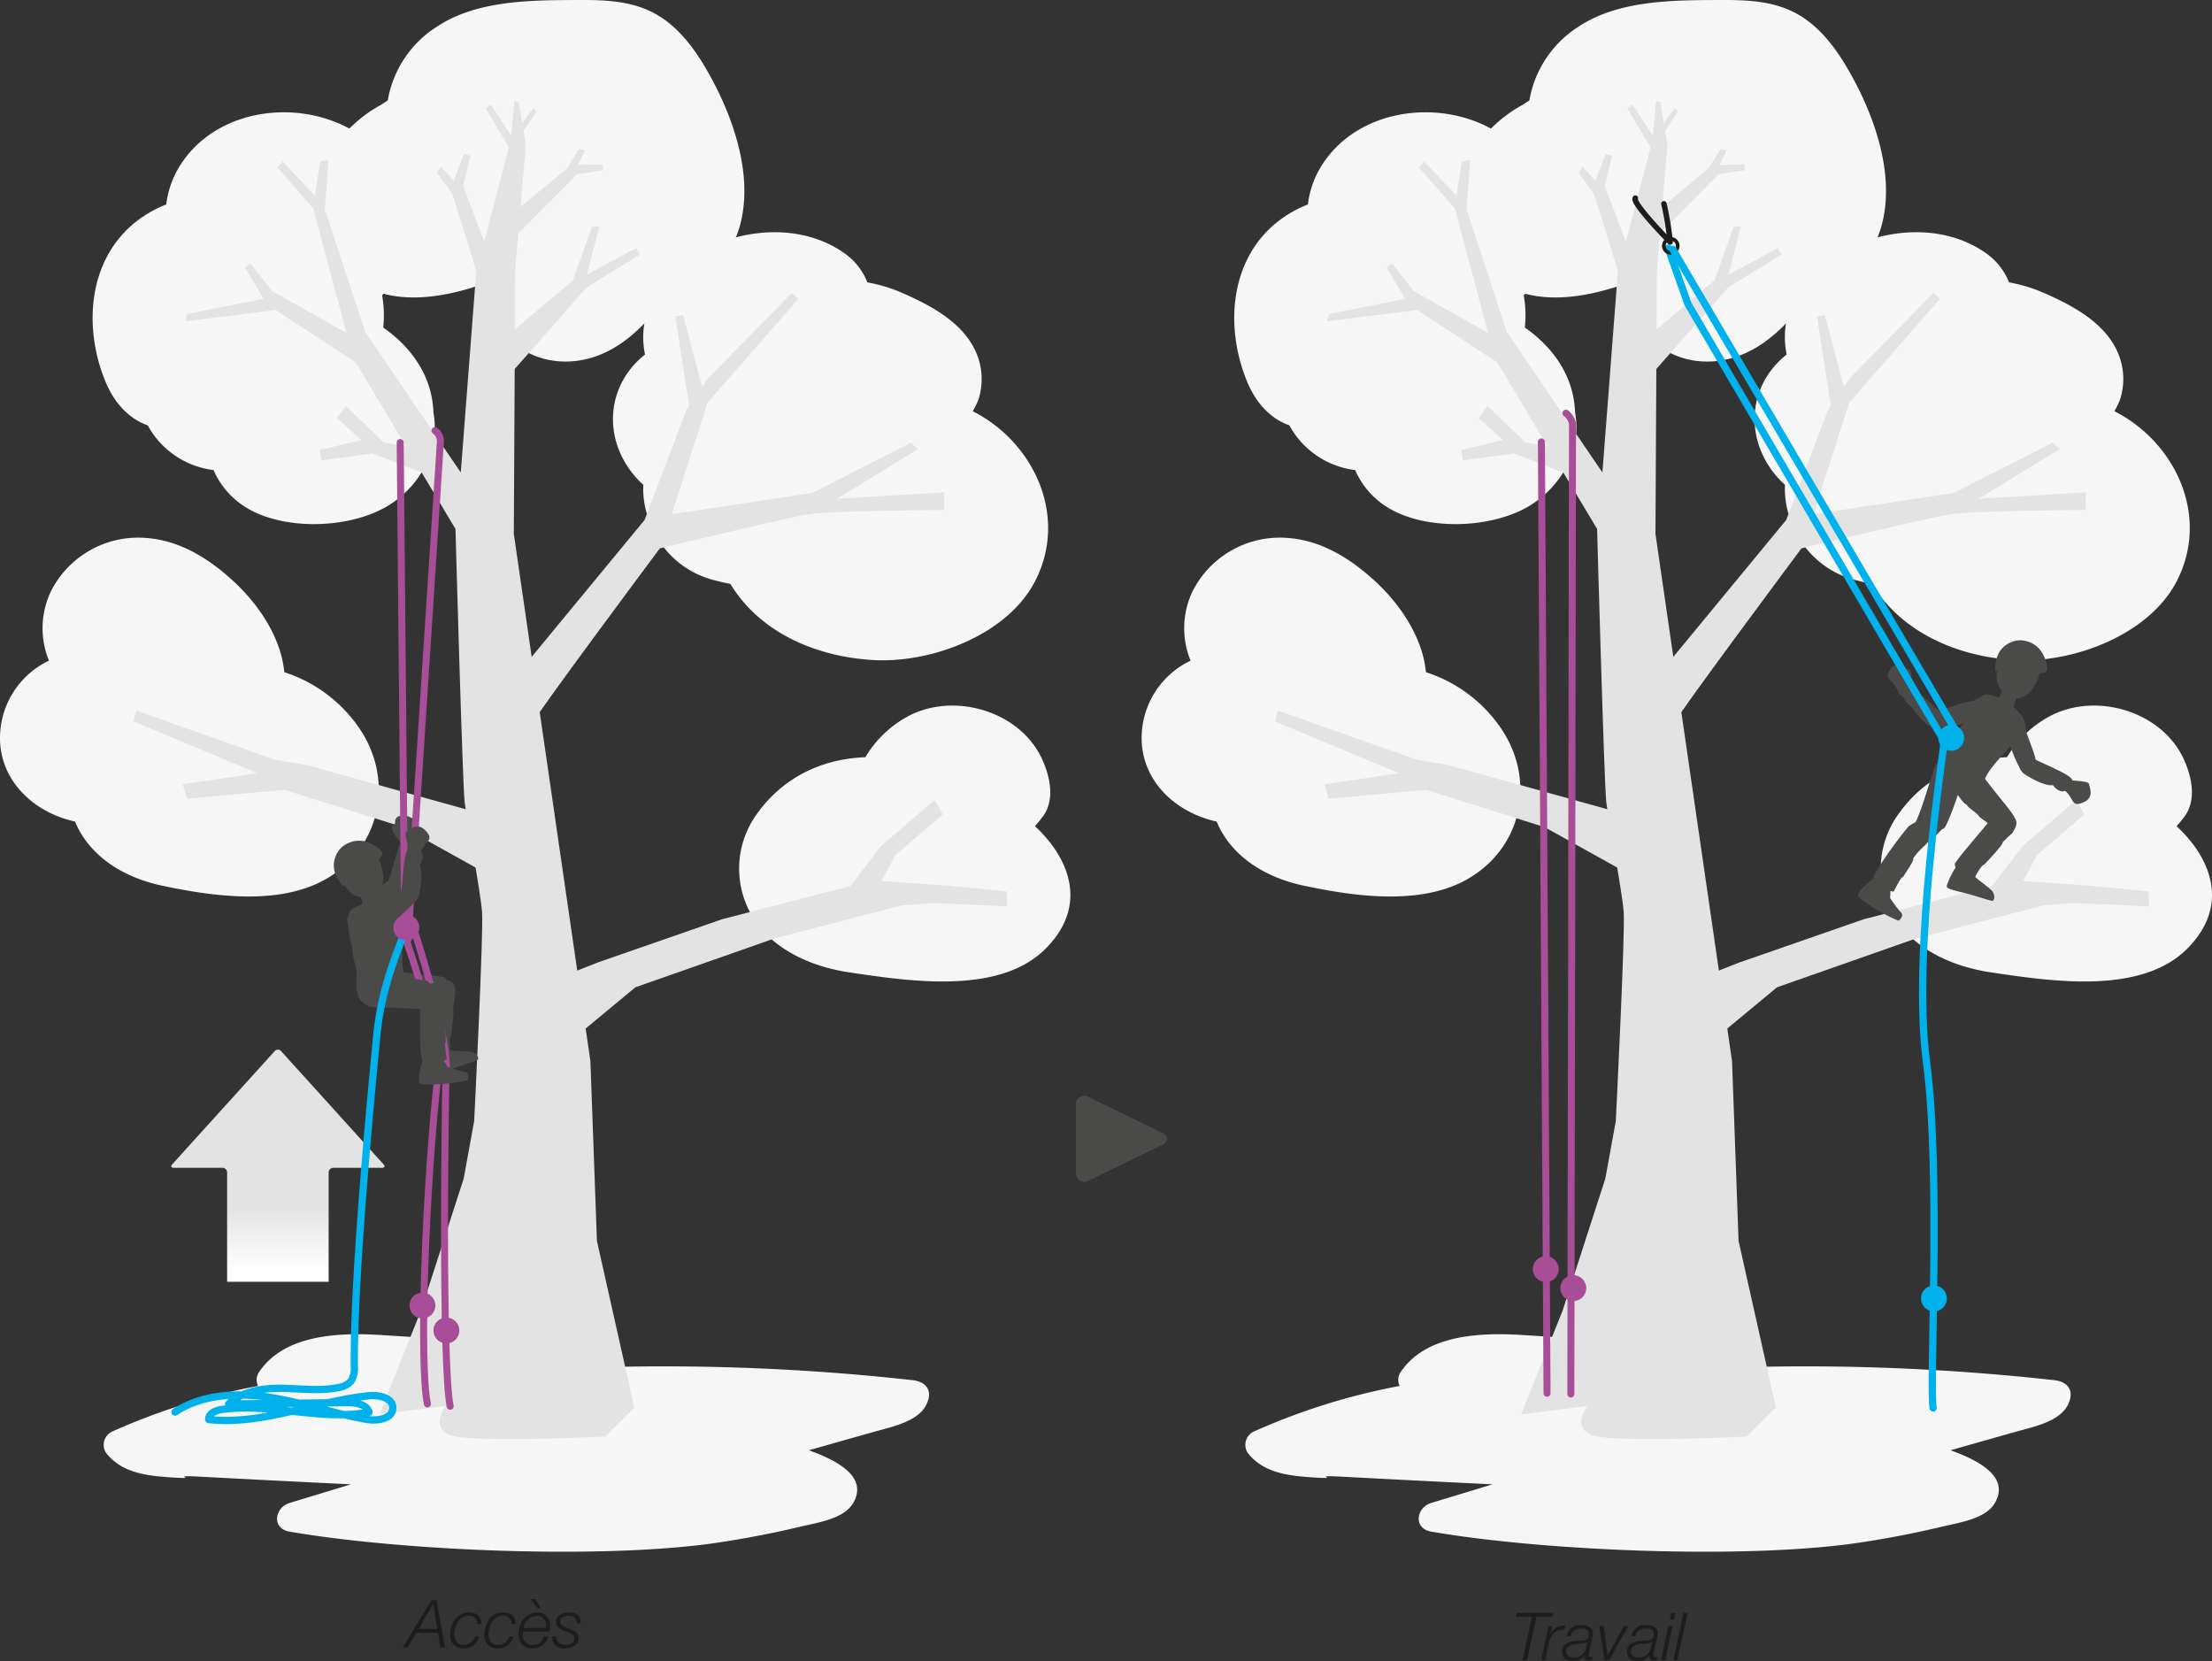
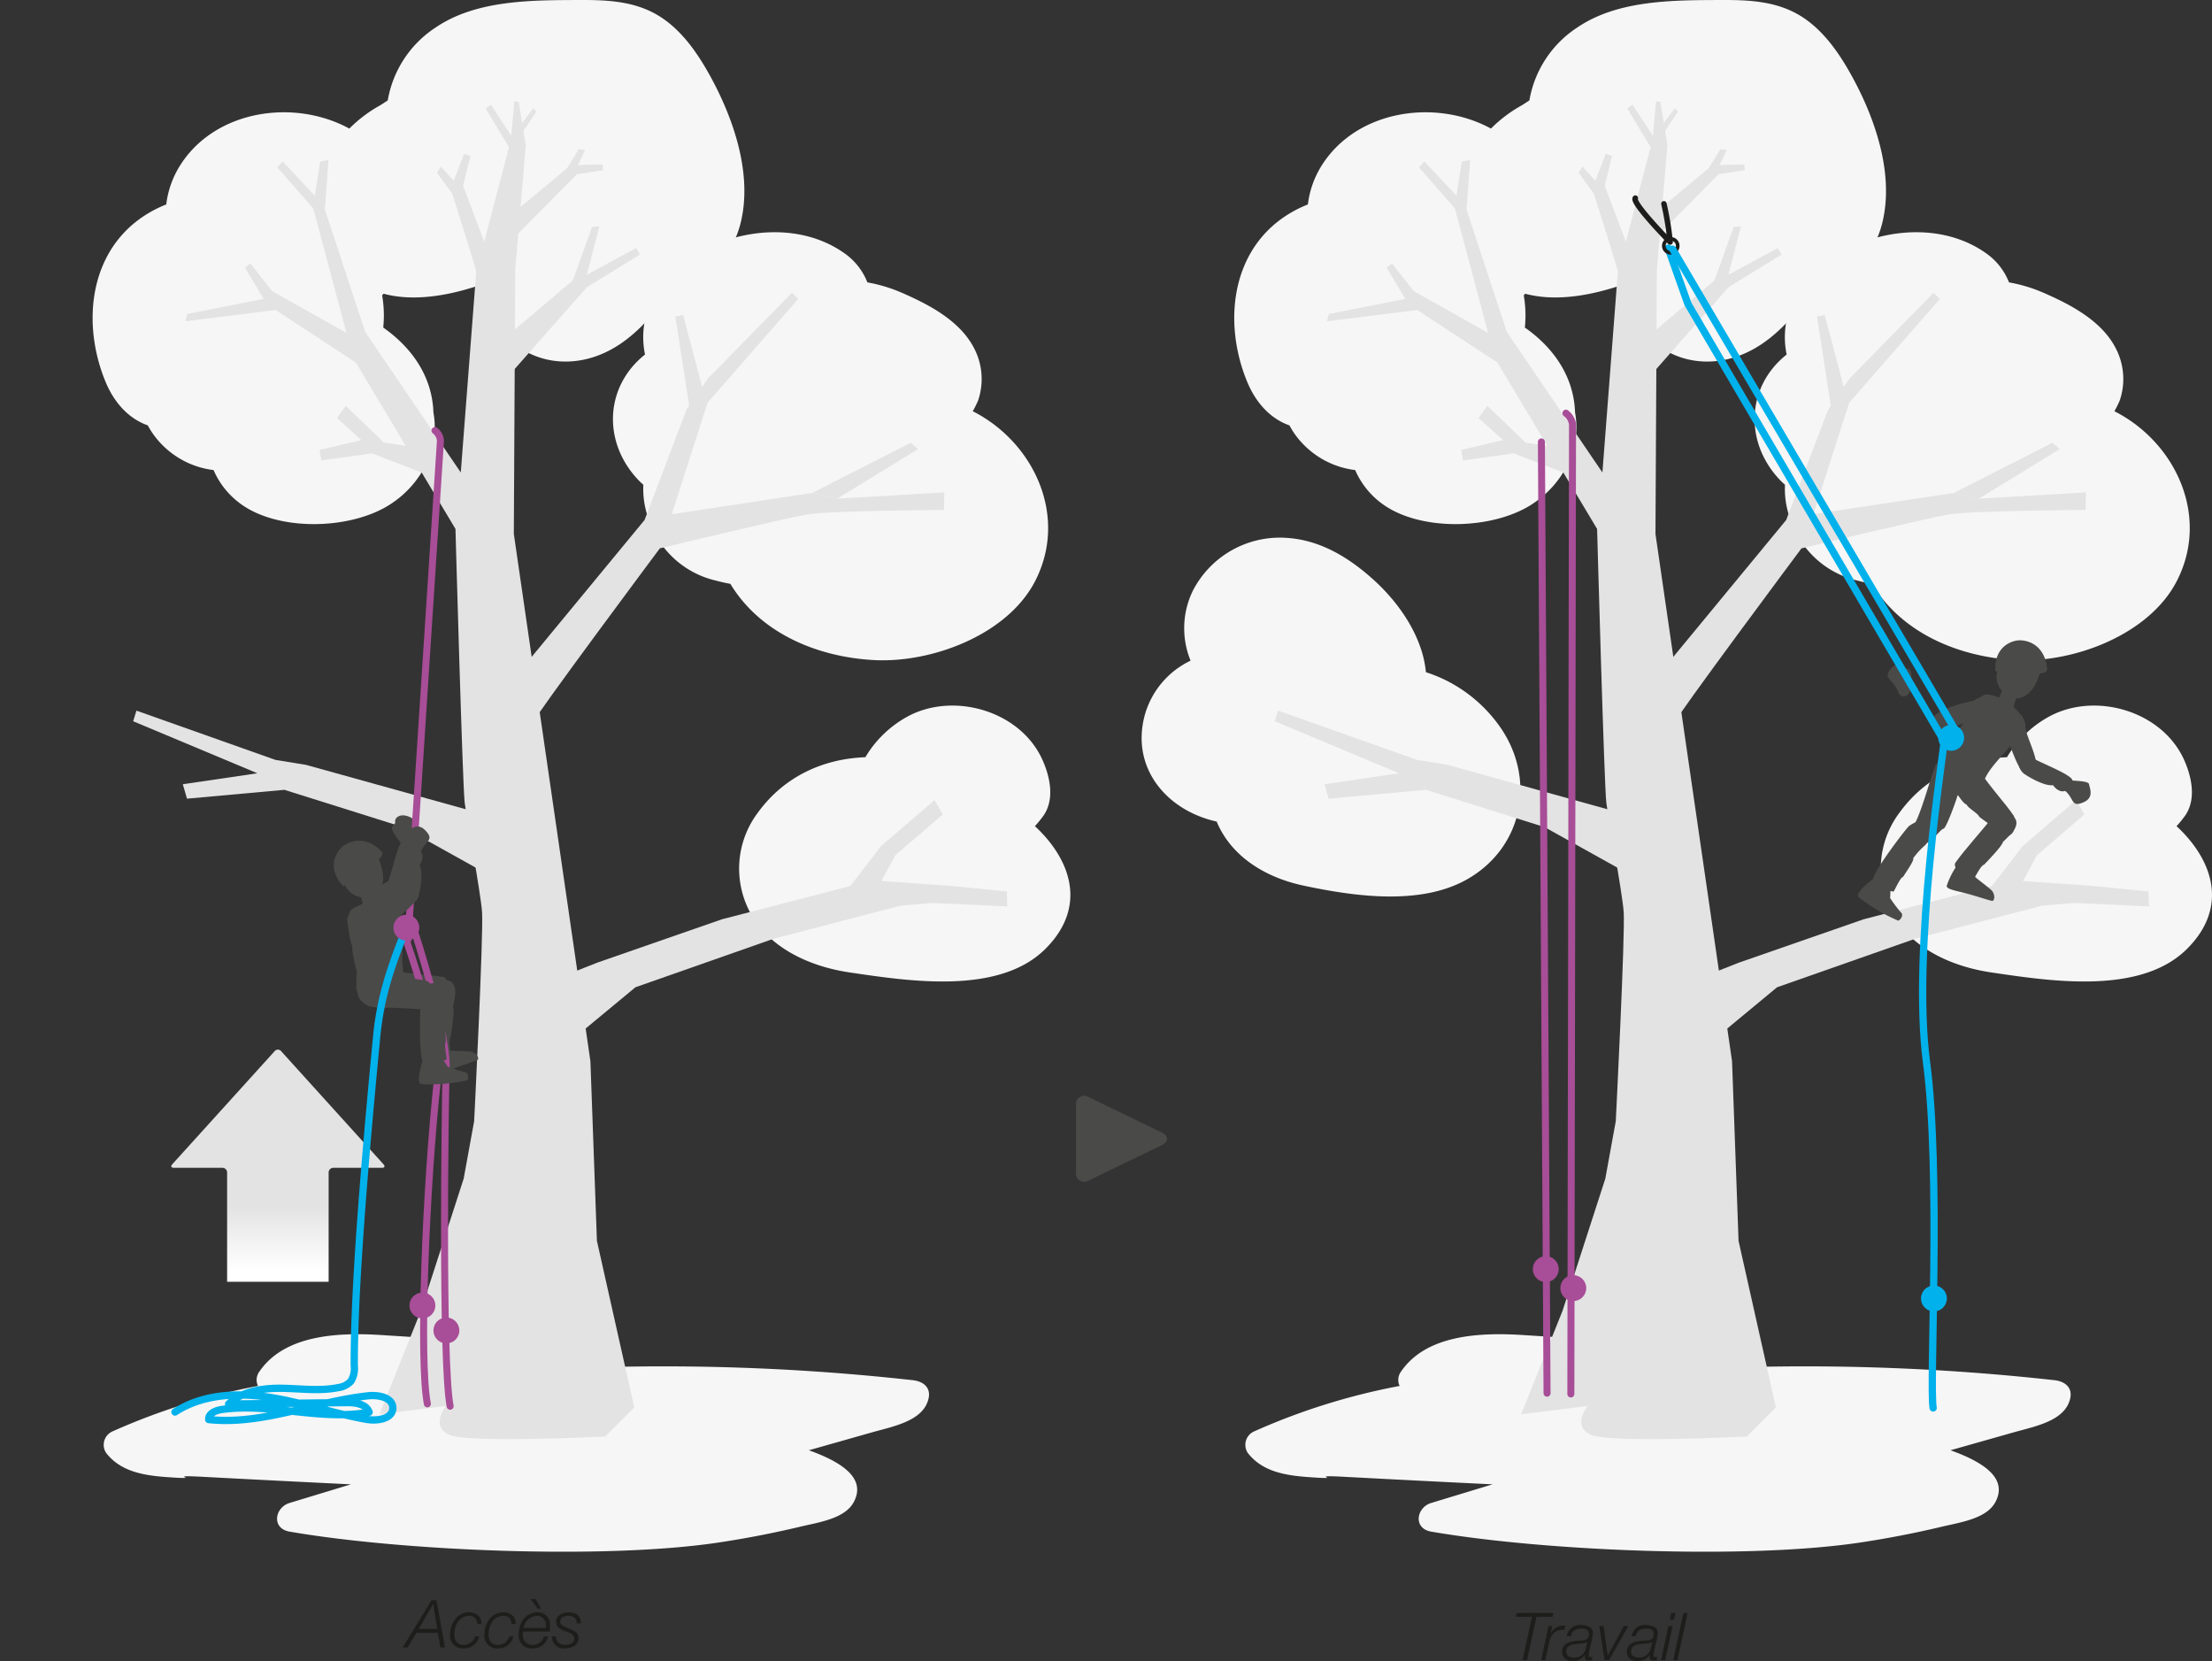
<svg xmlns="http://www.w3.org/2000/svg" viewBox="0 0 485.773 364.745">
  <rect x="0" y="0" width="485.773" height="364.745" fill="#333333" stroke="none" />
  <defs>
    <linearGradient id="Dégradé_sans_nom_5" x1="61.025" y1="281.444" x2="61.025" y2="230.472" gradientUnits="userSpaceOnUse">
      <stop offset="0.045" stop-color="#fff" />
      <stop offset="0.323" stop-color="#e3e3e3" />
    </linearGradient>
  </defs>
  <title>ZIGZAG-07-Torsion de la chaine ZIGZAG-ZILLON-1</title>
  <g id="Calque_2" data-name="Calque 2">
    <g id="Calque_1-2" data-name="Calque 1">
      <path d="M213.626,90.297a22.876,22.876,0,0,0,1.179-2.369,14.629,14.629,0,0,0-.912-11.516c-3.076-5.942-9.762-9.493-15.894-12.15a33.624,33.624,0,0,0-7.513-2.258,14.133,14.133,0,0,0-5.158-6.477c-12.759-8.941-32.404-3.695-40.359,7.351a18.638,18.638,0,0,0-3.317,14.971,19.596,19.596,0,0,0-2.255,2.084c-6.682,7.25-6.372,18.104.958,25.641.298.306.617.582.927.87a19.077,19.077,0,0,0,1.266,7.806,20.359,20.359,0,0,0,14.572,13.211c1.03.279,2.128.528,3.276.741,6.513,10.762,18.941,16.061,31.529,16.736,12.659.678,29.301-5.504,35.4-17.345C234.626,113.42,227.132,97.151,213.626,90.297Z" fill="#f6f6f6" />
      <path d="M227.276,181.402q.652-.695,1.266-1.49.191-.248.382-.495c2.83-3.667,1.693-8.826,0-12.586-4.823-10.713-19.378-14.955-29.496-9.562a24.276,24.276,0,0,0-9.386,8.998c-9.118.336-17.776,4.118-23.627,12.197a20.398,20.398,0,0,0,1.616,26.418c4.763,4.99,11.863,7.658,18.542,8.64,12.937,1.901,32.787,5.042,43.024-5.19C238.882,199.051,235.133,188.693,227.276,181.402Z" fill="#f6f6f6" />
      <path d="M155.855,16.503c-2.789-5.034-6.371-10.174-11.41-13.164C139.238.248,133.32-.02,127.423.001,116.996.039,104.738-.071,95.781,5.966A23.938,23.938,0,0,0,85.152,22.058c-.649.399-1.291.859-1.751,1.115a30.113,30.113,0,0,0-6.685,5.06c-12.112-6.61-29.415-4.131-37.136,8.049a20.671,20.671,0,0,0-3.07,8.612,26.294,26.294,0,0,0-6.493,3.672C19.246,56.942,18.24,71.998,23.215,83.919c1.985,4.755,5.249,8.085,9.24,9.484A18.16,18.16,0,0,0,35.451,97.504a19.092,19.092,0,0,0,11.446,5.712,18.078,18.078,0,0,0,7.546,8.459c8.541,4.952,22.904,4.365,31.107-.838,7.211-4.573,11.059-12.659,9.633-20.265-.255-7.868-4.702-14.227-11.023-18.649a25.638,25.638,0,0,0-.243-7.071c.11-.115.212-.238.319-.356,6.99,1.873,15.034.276,22.156-2.234a17.443,17.443,0,0,0,4.795,11.656c5.768,5.899,14.17,6.928,21.515,3.576,4.737-2.162,8.228-5.637,11.579-9.528.411-.477,4.012-4.126,1.859-2.295.427-.363.666-.583.799-.716-.011.112.257.143,1.658-.462a35.65,35.65,0,0,0,3.768-1.758,22.225,22.225,0,0,0,10.464-14.554C165.11,37.592,160.943,25.685,155.855,16.503Z" fill="#f6f6f6" />
-       <path d="M78.868,159.844a31.808,31.808,0,0,0-12.208-10.545,32.566,32.566,0,0,0-4.227-1.7,23.43,23.43,0,0,0-.841-4.309c-1.817-6.113-5.947-11.714-10.623-15.95-5.39-4.882-11.692-8.764-19.089-9.23a21.469,21.469,0,0,0-20.635,11.603,18.814,18.814,0,0,0-.496,15.356A18.842,18.842,0,0,0,.692,157.005c-3.158,11.666,4.899,21.005,15.785,23.389,2.898,7.032,9.82,12.108,19.148,14.082,11.068,2.344,25.69,4.465,36.006-1.488C83.701,186.022,86.645,171.206,78.868,159.844Z" fill="#f6f6f6" />
      <path d="M200.447,303.057A495.967,495.967,0,0,0,130.336,300.26a1.941,1.941,0,0,0-1.578-2.975c-14.755-2.291-29.981-3.177-44.929-4.135-9.864-.632-21.462.009-26.925,8.102a3.053,3.053,0,0,0-.243,3.069,142.754,142.754,0,0,0-31.887,9.953,3.223,3.223,0,0,0-1.469,4.752c3.166,4.067,8.071,4.945,13.497,5.322,8.829.614-1.252-.552,7.589-.081q16.339.87,32.682,1.659-6.743,2.044-13.484,4.093c-3.276.994-4.017,5.597,0,6.291,24.79,4.281,69.212,6.136,94.135,2.405q9.061-1.357,17.934-3.468c4.074-.973,9.863-1.747,11.833-5.422,2.954-5.51-3.312-9.021-9.857-11.382l13.736-3.893c4.869-1.38,11.545-2.536,12.574-7.598C204.384,304.791,202.934,303.333,200.447,303.057Z" fill="#f6f6f6" />
      <path d="M194.872,117.969a1.164,1.164,0,0,0,.099-.459c-.045.049-.09.099-.135.145C194.851,117.758,194.861,117.864,194.872,117.969Z" fill="#f6f6f6" />
      <path d="M113.914,22.401l1.552,9.475L113.148,59.287l-.307,57.953,16.818,115.787,1.429,39.441,8.201,36.582-6.378,6.378s-29.523,1.495-34.079-.327-.911-6.378-.911-6.378L83.342,310.546l9.112-22.78,9.374-28.965,2.299-12.62s2.092-41.318,1.734-45.95-3.349-20.293-3.815-24.021-2.021-60.07-2.021-60.07L78.139,79.606,60.519,68.067l-19.804,2.475L41.11,68.941l16.788-3.321L53.781,58.726l1.214-.877,4.754,6.064L76.088,73.104l-7.297-27.346-7.891-9.01,1.184-1.301L69.141,42.99l1.179-7.516,1.826-.375L71.341,45.987l8.869,26.911,20.98,30.85,3.373-43.848,7.211-27.571-5.132-8.538,1.179-.784,4.453,6.802.69-7.581Z" fill="#e3e3e3" />
      <polyline points="110.189 193.698 88.475 181.609 62.456 173.43 41.061 175.371 40.15 172.2 56.524 169.792 29.244 158.37 29.963 156.039 60.491 166.856 67.217 167.953 112.751 180.599" fill="#e3e3e3" />
      <polyline points="94.696 104.567 81.736 99.551 70.556 101.094 70.18 98.794 79.369 96.631 73.997 91.793 75.922 89.116 84.327 97.191 92.263 98.351" fill="#e3e3e3" />
      <polyline points="111.503 82.755 128.92 63.03 140.568 55.879 139.696 54.473 128.869 60.325 131.621 49.71 130.005 49.853 125.812 61.552 110.082 74.879" fill="#e3e3e3" />
      <path d="M178.4,108.229l-30.868,4.676,7.848-24.47,19.915-22.791-1.375-1.354L155.466,83.103,150.757,89.961l-9.211,24.226-26.698,32.364,1.723,12.804c.581-1.75,28.337-38.949,28.337-38.949s27.108-6.547,32.265-7.426,30.134-1.008,30.134-1.008l.067-3.864-23.533,1.394" fill="#e3e3e3" />
      <polyline points="123.389 214.447 131.164 211.374 158.561 201.85 186.744 194.546 193.491 185.768 205.224 175.692 207.048 178.83 196.619 187.787 193.558 193.456 208.349 194.479 221.113 195.749 221.212 199.022 204.696 198.27 197.82 198.853 169.89 206.126 139.544 216.782 122.208 231.142" fill="#e3e3e3" />
      <path d="M107.506,56.134l-5.801-15.318,1.599-6.61-1.385-.408-2.281,5.883-2.845-3.134-.813,1.399,3.328,4.578s5.657,17.661,5.791,19.084" fill="#e3e3e3" />
      <path d="M113.466,51.624l13.233-13.372,5.782-.895-.13-1.235-5.427.114,1.56-3.29-1.379-.188-2.551,4.147S112.361,47.193,111.273,47.767" fill="#e3e3e3" />
      <polyline points="151.443 89.719 148.316 69.504 150.016 69.174 154.6 86.494" fill="#e3e3e3" />
      <polyline points="183.84 109.501 201.609 98.617 200.014 97.22 178.4 108.229" fill="#e3e3e3" />
      <polyline points="114.22 27.623 117.104 23.751 117.793 24.501 114.468 29.474" fill="#e3e3e3" />
      <path d="M464.339,90.297a22.878,22.878,0,0,0,1.179-2.369,14.629,14.629,0,0,0-.912-11.516c-3.076-5.942-9.762-9.493-15.894-12.15a33.624,33.624,0,0,0-7.513-2.258,14.133,14.133,0,0,0-5.158-6.477c-12.759-8.941-32.404-3.695-40.359,7.351a18.638,18.638,0,0,0-3.317,14.971,19.595,19.595,0,0,0-2.255,2.084c-6.682,7.25-6.372,18.104.958,25.641.298.306.617.582.927.87a19.077,19.077,0,0,0,1.266,7.806,20.359,20.359,0,0,0,14.572,13.211c1.03.279,2.128.528,3.276.741,6.513,10.762,18.941,16.061,31.529,16.736,12.659.678,29.301-5.504,35.4-17.345C485.338,113.42,477.845,97.151,464.339,90.297Z" fill="#f6f6f6" />
      <path d="M477.989,181.402q.652-.695,1.266-1.49.191-.248.382-.495c2.83-3.667,1.693-8.826,0-12.586-4.823-10.713-19.378-14.955-29.496-9.562a24.276,24.276,0,0,0-9.386,8.998c-9.118.336-17.776,4.118-23.627,12.197a20.398,20.398,0,0,0,1.616,26.418c4.763,4.99,11.863,7.658,18.542,8.64,12.937,1.901,32.787,5.042,43.024-5.19C489.594,199.051,485.845,188.693,477.989,181.402Z" fill="#f6f6f6" />
      <path d="M406.568,16.503c-2.789-5.034-6.371-10.174-11.41-13.164C389.95.248,384.033-.02,378.136.001,367.708.039,355.45-.071,346.494,5.966a23.938,23.938,0,0,0-10.63,16.092c-.649.399-1.291.859-1.751,1.115a30.113,30.113,0,0,0-6.685,5.06c-12.112-6.61-29.415-4.131-37.136,8.049a20.671,20.671,0,0,0-3.07,8.612,26.294,26.294,0,0,0-6.493,3.672c-10.771,8.377-11.777,23.433-6.802,35.353,1.985,4.755,5.249,8.085,9.24,9.484a18.16,18.16,0,0,0,2.995,4.101,19.092,19.092,0,0,0,11.446,5.712,18.078,18.078,0,0,0,7.546,8.459c8.541,4.952,22.904,4.365,31.107-.838,7.211-4.573,11.059-12.659,9.633-20.265-.255-7.868-4.702-14.227-11.023-18.649a25.638,25.638,0,0,0-.243-7.071c.11-.115.212-.238.319-.356,6.99,1.873,15.034.276,22.156-2.234a17.443,17.443,0,0,0,4.795,11.656c5.768,5.899,14.17,6.928,21.515,3.576,4.737-2.162,8.228-5.637,11.579-9.528.411-.477,4.012-4.126,1.859-2.295.427-.363.666-.583.799-.716-.011.112.257.143,1.658-.462a35.65,35.65,0,0,0,3.768-1.758,22.225,22.225,0,0,0,10.464-14.554C415.823,37.592,411.656,25.685,406.568,16.503Z" fill="#f6f6f6" />
      <path d="M329.58,159.844a31.808,31.808,0,0,0-12.208-10.545,32.566,32.566,0,0,0-4.227-1.7,23.431,23.431,0,0,0-.841-4.309c-1.817-6.113-5.947-11.714-10.623-15.95-5.39-4.882-11.692-8.764-19.089-9.23a21.469,21.469,0,0,0-20.635,11.603,18.814,18.814,0,0,0-.496,15.356,18.842,18.842,0,0,0-10.056,11.937c-3.158,11.666,4.899,21.005,15.785,23.389,2.898,7.032,9.82,12.108,19.148,14.082,11.068,2.344,25.69,4.465,36.006-1.488C334.413,186.022,337.357,171.206,329.58,159.844Z" fill="#f6f6f6" />
      <path d="M451.159,303.057A495.967,495.967,0,0,0,381.048,300.26a1.941,1.941,0,0,0-1.578-2.975c-14.755-2.291-29.981-3.177-44.929-4.135-9.864-.632-21.462.009-26.925,8.102a3.053,3.053,0,0,0-.243,3.069,142.754,142.754,0,0,0-31.887,9.953,3.223,3.223,0,0,0-1.469,4.752c3.166,4.067,8.071,4.945,13.497,5.322,8.829.614-1.252-.552,7.589-.081q16.339.87,32.682,1.659-6.743,2.044-13.484,4.093c-3.276.994-4.017,5.597,0,6.291,24.79,4.281,69.212,6.136,94.135,2.405q9.061-1.357,17.934-3.468c4.074-.973,9.863-1.747,11.833-5.422,2.954-5.51-3.312-9.021-9.857-11.382l13.736-3.893c4.869-1.38,11.545-2.536,12.574-7.598C455.097,304.791,453.646,303.333,451.159,303.057Z" fill="#f6f6f6" />
      <path d="M445.585,117.969a1.164,1.164,0,0,0,.099-.459c-.045.049-.09.099-.135.145C445.563,117.758,445.573,117.864,445.585,117.969Z" fill="#f6f6f6" />
      <path d="M364.627,22.401l1.552,9.475L363.86,59.287l-.307,57.953,16.818,115.787,1.429,39.441,8.201,36.582-6.378,6.378s-29.523,1.495-34.079-.327-.911-6.378-.911-6.378L334.054,310.546l9.112-22.78,9.374-28.965,2.299-12.62s2.092-41.318,1.734-45.95-3.349-20.293-3.815-24.021-2.021-60.07-2.021-60.07L328.852,79.606,311.232,68.067l-19.804,2.475.395-1.6,16.788-3.321-4.117-6.894,1.214-.877,4.754,6.064,16.34,9.191-7.297-27.346-7.891-9.01,1.184-1.301,7.057,7.542,1.179-7.516,1.826-.375L322.053,45.987l8.869,26.911,20.98,30.85,3.373-43.848,7.211-27.571-5.132-8.538,1.179-.784,4.453,6.802.69-7.581Z" fill="#e3e3e3" />
      <polyline points="360.901 193.698 339.188 181.609 313.168 173.43 291.773 175.371 290.862 172.2 307.236 169.792 279.956 158.37 280.675 156.039 311.203 166.856 317.929 167.953 363.463 180.599" fill="#e3e3e3" />
      <polyline points="345.408 104.567 332.448 99.551 321.269 101.094 320.893 98.794 330.082 96.631 324.709 91.793 326.634 89.116 335.039 97.191 342.976 98.351" fill="#e3e3e3" />
      <polyline points="362.215 82.755 379.632 63.03 391.281 55.879 390.409 54.473 379.581 60.325 382.333 49.71 380.717 49.853 376.524 61.552 360.795 74.879" fill="#e3e3e3" />
      <path d="M429.112,108.229l-30.868,4.676,7.848-24.47,19.915-22.791-1.375-1.354L406.178,83.103l-4.709,6.858-9.211,24.226-26.698,32.364,1.723,12.804c.581-1.75,28.337-38.949,28.337-38.949s27.108-6.547,32.265-7.426,30.134-1.008,30.134-1.008l.067-3.864-23.533,1.394" fill="#e3e3e3" />
      <polyline points="374.102 214.447 381.876 211.374 409.273 201.85 437.456 194.546 444.204 185.768 455.936 175.692 457.76 178.83 447.331 187.787 444.27 193.456 459.062 194.479 471.825 195.749 471.924 199.022 455.408 198.27 448.532 198.853 420.603 206.126 390.256 216.782 372.92 231.142" fill="#e3e3e3" />
      <path d="M358.218,56.134l-5.801-15.318,1.599-6.61-1.385-.408-2.281,5.883-2.845-3.134-.813,1.399,3.328,4.578s5.657,17.661,5.791,19.084" fill="#e3e3e3" />
      <path d="M364.179,51.624l13.233-13.372,5.782-.895-.13-1.235-5.427.114,1.56-3.29-1.379-.188-2.551,4.147s-12.193,10.288-13.282,10.862" fill="#e3e3e3" />
      <polyline points="402.155 89.719 399.029 69.504 400.728 69.174 405.312 86.494" fill="#e3e3e3" />
      <polyline points="434.553 109.501 452.322 98.617 450.727 97.22 429.112 108.229" fill="#e3e3e3" />
      <polyline points="364.932 27.623 367.816 23.751 368.505 24.501 365.18 29.474" fill="#e3e3e3" />
      <path d="M98.261,230.525c.215.305,3.62.193,5.2.408.928.184,1.756,1.131,1.506,1.718-.217.25-3.391,1.206-5.617,2.082-2.562,1.009-4.223,1.887-4.509,1.118a17.462,17.462,0,0,1-.778-4.538c-.132-1.112.005-1.992,1.344-2.32C96.742,228.663,96.954,228.68,98.261,230.525Z" fill="#4a4a49" />
      <path d="M99.495,221.211c-.041.077.342-1.865.48-2.871.144-2.676-1.146-3.272-2.997-3.121-1.849.152-2.496,2.6-2.508,2.952-.095,2.847-.907,9.506-.887,12.685.009,1.647,4.369,1.36,5.362.857.109.057-.523-3.726.027-4.054C98.972,227.659,99.922,221.851,99.495,221.211Z" fill="#4a4a49" />
      <path d="M97.058,220.047a2.588,2.588,0,0,1,.179-.347c.362-.581.976-.945,1.324-1.523a2.817,2.817,0,0,0-.708-3.245.439.439,0,0,1-.128-.349c-3.276-.573-8.248-.684-13.663-1.878-5.461-.212-6.072,4.649-1.529,6.809.191-.39,5.668,1.441,6.709.752.441.366,3.24-.384,3.607-.103.729.163,3.633-.791,3.949-.181C96.886,220.013,96.97,220.022,97.058,220.047Z" fill="#4a4a49" />
      <path d="M79.076,196.275c.118.317.873,3.101.873,3.101s.109,1.079,2.383.569c2.276-.51,1.244-1.545,1.244-1.545l-1.354-3.371s-.031-.809-1.875-.387C78.505,195.064,78.948,195.927,79.076,196.275Z" fill="#4a4a49" />
      <path d="M89.595,215.742c-2.541-2.747-.218-11.681-1.622-15.377-1.295-3.18-7.642-2.819-10.742-.679-1.811,1.521-.058,7.951.193,8.28-.323.522.833,5.03.966,5.595-.05-.215-.184.729-.139,3.179.068,3.804,6.686,7.021,10.253,2.267a6.091,6.091,0,0,0,1.091-3.264C89.528,215.667,89.509,215.873,89.595,215.742Z" fill="#4a4a49" />
      <path d="M75.579,185.624c-1.843,1.209-3.939,5.092-.169,8.99l.314-.295a4.627,4.627,0,0,0,5.111,2.639c2.953-.339,4.413-3.38,2.352-8.248,0,0,1.177-1.065.678-1.679C82.462,185.443,79.134,183.293,75.579,185.624Z" fill="#4a4a49" />
      <path d="M77.293,200.285c.116.061-.042.035,0,0-2.484,2.049-.22,4.147,2.566,3.608,1.418-.274,2.862-2.753,4.703-4.49,1.681-1.586,3.521-2.967,3.807-3.99.598-2.144-.704-2.79-2.359-2.244-2.76.908-6.28,5.029-6.965,5.837a7.133,7.133,0,0,0-1.752,1.28" fill="#4a4a49" />
      <path d="M89.496,193.77a20.14,20.14,0,0,0,.67-4.623c.044-.707,1.8-5.055-1.876-4.349-.87.168-2.486,8.056-3.352,9.426-.867,1.37.702,4.116,3.606,1.172C89.007,194.926,89.207,193.93,89.496,193.77Z" fill="#4a4a49" />
      <path d="M87.872,184.887c-.463-.647-2.026-2.335-1.784-3.296.094-.368.785-.591.693-1.135-.149-.899,1.004-1.858,2.818-1.218,2.684.948.474,2.107,1.316,5.378C91.121,185.839,89.374,186.987,87.872,184.887Z" fill="#4a4a49" />
      <circle cx="424.707" cy="285.112" r="2.843" fill="#00b1eb" />
      <circle cx="345.507" cy="282.842" r="2.843" fill="#a84d97" />
      <circle cx="339.463" cy="278.672" r="2.843" fill="#a84d97" />
      <circle cx="98.029" cy="292.143" r="2.843" fill="#a84d97" />
      <circle cx="92.765" cy="286.661" r="2.843" fill="#a84d97" />
      <path d="M89.595,206.297,96.729,96.774a3.065,3.065,0,0,0-1.198-2.225" fill="none" stroke="#a84d97" stroke-linecap="round" stroke-linejoin="round" stroke-width="1.54" />
-       <line x1="87.886" y1="97.173" x2="88.892" y2="206.126" fill="none" stroke="#a84d97" stroke-linecap="round" stroke-linejoin="round" stroke-width="1.54" />
      <path d="M344.972,306.082l.366-212.989a3.891,3.891,0,0,0-1.442-2.367" fill="none" stroke="#a84d97" stroke-linecap="round" stroke-linejoin="round" stroke-width="1.54" />
      <line x1="338.503" y1="97.038" x2="339.744" y2="305.911" fill="none" stroke="#a84d97" stroke-linecap="round" stroke-linejoin="round" stroke-width="1.54" />
      <path d="M91.108,204.722s7.142,21.901,6.877,29.847-.985,64.668.87,74.204" fill="none" stroke="#a84d97" stroke-linecap="round" stroke-linejoin="round" stroke-width="1.54" />
      <path d="M89.257,206.573s7.745,21.944,6.877,29.847c-2.658,24.198-4.131,62.306-2.277,71.842" fill="none" stroke="#a84d97" stroke-linecap="round" stroke-linejoin="round" stroke-width="1.54" />
      <path d="M93.006,232.328c-.59,1.842-1.741,5.659-.374,5.741a38.54,38.54,0,0,0,9.945-.849c.256-.072.471-1.498-.331-1.782a26.948,26.948,0,0,1-3.988-1.247c-.24-.52-1.006-1.482-1.183-1.856C96.416,230.945,95.045,228.932,93.006,232.328Z" fill="#4a4a49" />
      <path d="M97.928,228.771c-.111-.29-.028-4.449-.593-4.628a17.082,17.082,0,0,1,.491-3.905,7.258,7.258,0,0,0-.061-1.891c.24-1.231-1.23-2.591-2.842-2.439-1.448.136-2.435,2.912-2.463,3.151-.229,1.928-.475,11.164.214,13.575.451,1.583,4.458.589,5.39-.026.148.06-.659-3.552-.136-3.837" fill="#4a4a49" />
      <path d="M94.142,215.654c-.03-.569-7.068-1.135-8.618-1.1a27.498,27.498,0,0,0-3.859.071c-1.36.273-5.815,3.73-.66,6.327.872.44,12.874.145,14.789,1.444,2.421,1.265,3.218-3.725,1.777-4.657-1.441-.931-3.408-1.783-3.429-2.086.005.117.005.062,0,0" fill="#4a4a49" />
      <path d="M49.877,281.444V257.459a1.034,1.034,0,0,0-1.036-1.034H38.165c-.571,0-.723-.348-.341-.768l22.509-24.866a.918.918,0,0,1,1.388,0l22.503,24.866c.386.42.231.768-.341.768H73.206a1.037,1.037,0,0,0-1.036,1.034v23.985" fill="url(#Dégradé_sans_nom_5)" />
      <path d="M92.209,187.779c.717-3.306,3.523-2.979,1.227-5.416-1.745-1.852-3.267-.329-4.263.295-.422.814.665,3.403.7,4.31C89.873,186.968,89.961,189.767,92.209,187.779Z" fill="#4a4a49" />
      <path d="M81.722,200.053a7.153,7.153,0,0,0-1.504,1.253,2.411,2.411,0,0,0-.375,2.332c.409.647,1.243,1.515,3.108.819,2.23-.835,8.444-5.979,8.912-7.645-.215-2.535-1.219-2.559-2.885-1.832C86.453,196.082,83.353,199.794,81.722,200.053Z" fill="#4a4a49" />
      <path d="M91.868,196.929c-1.429,3.144-3.993.845-3.945-.067.507-1.585.605-10.564,1.918-10.604,3.723-.118,3.245,2.394,2.314,3.699C93.134,191.825,92.049,196.526,91.868,196.929Z" fill="#4a4a49" />
      <path d="M236.291,242.747a1.847,1.847,0,0,1,2.875-1.803l15.956,7.724c1.581.765,1.581,2.019,0,2.784L239.166,259.176a1.848,1.848,0,0,1-2.875-1.803Z" fill="#4a4a49" />
      <path d="M88.823,204.836c-3.442,8.606-5.355,14.916-6.12,22.948-1.771,18.597-5.025,53.464-4.901,72.145a5.279,5.279,0,0,1-.737,3.352,4.6,4.6,0,0,1-2.808,1.408c-4.068.824-8.27.199-12.421.147s-8.617.612-11.639,3.457l25.866-.314c1.94-.024,4.368.275,4.997,2.111-10.638,1.944-21.621-2.084-32.333-.597-1.328.184-2.99.871-2.885,2.208,11.791,1.271,23.254-3.961,35.046-5.22,2.248-.24,5.344.38,5.379,2.64.037,2.411-3.38,2.96-5.755,2.543-7.118-1.25-13.991-3.696-21.131-4.812s-14.894-.752-20.949,3.194" fill="none" stroke="#00b1eb" stroke-linecap="round" stroke-linejoin="round" stroke-width="1.6" />
      <circle cx="89.242" cy="203.693" r="2.843" fill="#a84d97" />
      <path d="M452.881,173.189c2.875,1.783,1.626,4.318,4.692,2.97,2.329-1.024,1.404-2.968,1.15-4.115-.626-.67-3.43-.513-4.295-.784C454.428,171.259,451.762,170.404,452.881,173.189Z" fill="#4a4a49" />
      <path d="M444.83,159.196a7.153,7.153,0,0,0-.677-1.837c-.395-.578-1.327-1.304-2.072-1.135-.747.169-1.844.664-1.813,2.654.04,2.381,2.805,9.959,4.218,10.958,2.46.647,2.819-.291,2.693-2.104C446.986,164.984,444.527,160.819,444.83,159.196Z" fill="#4a4a49" />
      <path d="M444.374,169.801c-2.484-2.399.542-4.046,1.385-3.694,1.324,1.009,9.751,4.109,9.349,5.36-1.136,3.548-3.342,2.256-4.261.941C448.759,172.705,444.694,170.107,444.374,169.801Z" fill="#4a4a49" />
      <path d="M433.439,192.144c-.006.373,2.812,2.287,3.963,3.391.642.695.753,1.948.206,2.275-.322.074-3.451-1.022-5.766-1.625-2.665-.693-4.524-.962-4.303-1.752a17.461,17.461,0,0,1,2.043-4.126c.548-.977,1.177-1.607,2.452-1.084C433.307,189.744,433.468,189.883,433.439,192.144Z" fill="#4a4a49" />
      <path d="M439.834,184.921c-.078.04,1.354-1.327,2.046-2.071,1.659-2.105.947-3.335-.653-4.277-1.6-.94-3.538.689-3.75.969-1.717,2.273-6.216,7.249-8.031,9.86-.941,1.352,2.789,3.628,3.89,3.789.057.109,1.719-3.347,2.357-3.299C435.693,189.892,439.815,185.691,439.834,184.921Z" fill="#4a4a49" />
      <path d="M442.267,179.18c-1.814-2.779-5.495-6.542-8.641-11.503-3.699-4.023-7.578-1.03-5.907,3.715.411-.139,2.973,5.037,4.195,5.289.051.57,2.557,2.027,2.616,2.486.398.632,3.122,2.019,2.912,2.673.913,1.897,2.883,2.508,4.298,1.265.956-.836.774-3.006.528-3.926" fill="#4a4a49" />
      <path d="M439.957,151.036c-.113.319-1.318,2.939-1.318,2.939s-.608.897,1.465,1.964c2.074,1.068,1.945-.388,1.945-.388l1.122-3.455s.495-.641-1.191-1.499C440.295,149.741,440.081,150.687,439.957,151.036Z" fill="#4a4a49" />
      <path d="M435.55,172.721c-.189-3.737,7.321-9.104,8.613-12.842,1.045-3.271-4.058-7.063-7.81-7.408-2.365.007-5.142,6.065-5.16,6.478-.582.194-2.585,4.395-2.845,4.913.099-.197-.608.441-2.145,2.351-2.386,2.963.63,9.674,6.416,8.313a6.091,6.091,0,0,0,2.93-1.806C435.547,172.619,435.4,172.765,435.55,172.721Z" fill="#4a4a49" />
      <path d="M411.875,192.6c-1.55,1.158-4.703,3.598-3.637,4.458a38.54,38.54,0,0,0,8.591,5.081c.25.09,1.253-.947.765-1.643a26.947,26.947,0,0,1-2.524-3.331c.106-.563.041-1.791.114-2.198C415.454,193.453,415.506,191.018,411.875,192.6Z" fill="#4a4a49" />
      <path d="M417.947,192.56c.077-.301,2.559-3.639,2.203-4.113a17.082,17.082,0,0,1,2.667-2.895,7.257,7.257,0,0,0,1.048-1.576c.91-.863.502-2.824-.899-3.635-1.258-.73-3.673.958-3.834,1.136-1.305,1.437-6.867,8.815-7.706,11.178-.552,1.55,3.288,3.067,4.404,3.108.086.135,1.525-3.274,2.117-3.204" fill="#4a4a49" />
      <path d="M426.773,181.978c.557.122,2.964-6.515,3.341-8.02a27.496,27.496,0,0,0,.953-3.74c.097-1.384-2.058-6.594-5.927-2.311-.655.724-3.546,12.377-5.306,13.88-1.86,2,2.741,4.089,4.021,2.946,1.279-1.144,2.621-2.815,2.918-2.754-.115-.026-.062-.011,0,0" fill="#4a4a49" />
      <path d="M444.1,140.619c-2.19-.254-6.287,1.383-5.892,6.792l.43-.025a4.627,4.627,0,0,0,2.231,5.302c2.484,1.633,5.553.235,7.093-4.823,0,0,1.587-.063,1.596-.854C449.499,144.893,448.323,141.11,444.1,140.619Z" fill="#4a4a49" />
      <path d="M419.657,150.753c.035-.795.422-3.063-.306-3.735-.28-.257-.98-.066-1.201-.572-.366-.834-1.856-1.009-3.026.518-1.731,2.26.754,2.024,1.835,5.224C417.456,153.325,419.546,153.333,419.657,150.753Z" fill="#4a4a49" />
      <path d="M435.333,152.969a7.132,7.132,0,0,0-1.97.909c-1.038.206-6.351,1.279-8.486,3.25-1.281,1.181-1.349,2.633.815,3.152,1.033.248,3.134-.689,5.337-1.387,2.413-.764,5.281-.821,6.21-1.927,1.825-2.173,1.092-5.171-1.906-3.996.051-.02-.003.131,0,0" fill="#4a4a49" />
-       <path d="M423.148,159.081a20.14,20.14,0,0,1-3.086-3.506c-.423-.568-4.269-3.252-.804-4.668.82-.334,6.483,5.391,7.956,6.065,1.474.674,1.66,3.831-2.381,2.951C424.19,159.783,423.478,159.058,423.148,159.081Z" fill="#4a4a49" />
      <path d="M366.356,54.489c.532,1.64,4.341,12.272,4.341,12.272l56.247,95.974c0,1.782-7.113,46.016-3.87,70.476s.583,71.03,1.461,75.943" fill="none" stroke="#00b1eb" stroke-linecap="round" stroke-linejoin="round" stroke-width="1.6" />
      <circle cx="428.496" cy="162.007" r="2.843" fill="#00b1eb" />
      <path d="M94.768,351.39h1.073L97.725,361.74H96.695l-.521-3.218H91.448L89.535,361.74H88.433Zm-2.827,6.292H96.029l-.884-5.451h-.029Z" fill="#1d1d1b" />
      <path d="M104.801,356.594a1.637,1.637,0,0,0-1.798-1.783c-2.189,0-3.232,2.131-3.232,4.059,0,1.333.652,2.319,2.087,2.319a2.575,2.575,0,0,0,2.464-1.87h.913a3.401,3.401,0,0,1-3.494,2.638,2.767,2.767,0,0,1-2.884-3.087c0-2.334,1.507-4.827,4.059-4.827,1.638,0,2.841.812,2.798,2.551Z" fill="#1d1d1b" />
      <path d="M112.327,356.594a1.637,1.637,0,0,0-1.798-1.783c-2.189,0-3.232,2.131-3.232,4.059,0,1.333.652,2.319,2.087,2.319a2.575,2.575,0,0,0,2.464-1.87h.913a3.401,3.401,0,0,1-3.494,2.638,2.767,2.767,0,0,1-2.884-3.087c0-2.334,1.507-4.827,4.059-4.827,1.638,0,2.841.812,2.798,2.551Z" fill="#1d1d1b" />
      <path d="M114.865,358.246a3.529,3.529,0,0,0-.043.58,2.093,2.093,0,0,0,2.174,2.363,2.519,2.519,0,0,0,2.45-1.855h.914a3.315,3.315,0,0,1-3.407,2.624,2.835,2.835,0,0,1-3.044-3.174c0-2.377,1.479-4.74,4.044-4.74a2.676,2.676,0,0,1,2.841,2.914,9.874,9.874,0,0,1-.072,1.29Zm5.001-.768c0-.217.015-.392.015-.58a1.923,1.923,0,0,0-2.044-2.087,3.141,3.141,0,0,0-2.856,2.667Zm-2.247-6.349,1.188,2.087h-.725l-1.537-2.087Z" fill="#1d1d1b" />
      <path d="M122.13,359.304c0,1.464,1.058,1.885,2.116,1.885.812,0,1.884-.406,1.884-1.377,0-.986-1.043-1.261-2.015-1.653-.986-.377-2-.841-2-2.073,0-1.45,1.551-2.044,2.769-2.044,1.565,0,2.711.667,2.667,2.406h-.914c.073-1.145-.739-1.638-1.754-1.638-.797,0-1.855.247-1.855,1.276,0,.71.739,1.029,1.58,1.377,1.029.42,2.436.812,2.436,2.204,0,1.681-1.58,2.29-3.015,2.29a2.521,2.521,0,0,1-2.812-2.653Z" fill="#1d1d1b" />
      <path d="M333.057,354.177h8.089l-.174.841h-3.552l-2.073,9.509h-.985l2.073-9.509h-3.553Z" fill="#1d1d1b" />
      <path d="M340.06,357.048h.826l-.377,1.725h.029A2.963,2.963,0,0,1,343.249,356.946h.246a1.303,1.303,0,0,1,.246.015l-.202.913c-.175,0-.349-.014-.522-.014-1.638.043-2.492,1.348-2.812,2.754l-.841,3.914h-.914Z" fill="#1d1d1b" />
      <path d="M344.077,359.28a2.857,2.857,0,0,1,3.16-2.45c1.014,0,2.594.333,2.594,1.667a13.236,13.236,0,0,1-.463,2.522,18.042,18.042,0,0,0-.494,2.522c0,.275.262.305.479.305a3.035,3.035,0,0,0,.363-.029l-.131.725a4.157,4.157,0,0,1-.754.072.742.742,0,0,1-.797-.812,3.55,3.55,0,0,1,.029-.406l-.029-.029a3.029,3.029,0,0,1-2.596,1.377c-1.361,0-2.391-.609-2.391-2.073,0-1.58,1.261-2.087,2.594-2.319.972-.16,1.798-.058,2.378-.217.595-.16.898-.479.898-1.464,0-.884-.884-1.073-1.58-1.073-1.159,0-2.159.435-2.349,1.682Zm4.521,1.247-.028-.029c-.319.362-1.175.377-1.653.42-1.115.072-2.957.145-2.957,1.71,0,.971.798,1.348,1.668,1.348a2.594,2.594,0,0,0,2.682-2.189Z" fill="#1d1d1b" />
      <path d="M351.21,357.048h.957l.885,6.451h.029l3.508-6.451h1l-4.219,7.48h-.985Z" fill="#1d1d1b" />
      <path d="M358.315,359.28a2.858,2.858,0,0,1,3.16-2.45c1.015,0,2.595.333,2.595,1.667a13.162,13.162,0,0,1-.464,2.522,18.123,18.123,0,0,0-.493,2.522c0,.275.261.305.479.305a3.035,3.035,0,0,0,.362-.029l-.131.725a4.149,4.149,0,0,1-.754.072.743.743,0,0,1-.797-.812,3.787,3.787,0,0,1,.029-.406l-.029-.029a3.029,3.029,0,0,1-2.595,1.377c-1.362,0-2.392-.609-2.392-2.073,0-1.58,1.262-2.087,2.595-2.319.972-.16,1.798-.058,2.378-.217.594-.16.898-.479.898-1.464,0-.884-.885-1.073-1.58-1.073-1.16,0-2.16.435-2.349,1.682Zm4.522,1.247-.028-.029c-.319.362-1.175.377-1.653.42-1.116.072-2.957.145-2.957,1.71,0,.971.798,1.348,1.667,1.348a2.593,2.593,0,0,0,2.682-2.189Z" fill="#1d1d1b" />
      <path d="M366.392,357.048h.913l-1.608,7.48h-.914Zm.623-2.87h.914l-.32,1.464h-.912Z" fill="#1d1d1b" />
      <path d="M369.697,354.177h.913l-2.232,10.35h-.913Z" fill="#1d1d1b" />
      <path d="M359.13,43.499c-.83,1.003,7.648,9.64,7.648,9.64a65.67,65.67,0,0,0-1.37-8.391" fill="none" stroke="#1d1d1b" stroke-linecap="round" stroke-linejoin="round" stroke-width="1.2" />
      <circle cx="366.916" cy="53.978" r="1.53" fill="none" stroke="#1d1d1b" stroke-linecap="round" stroke-linejoin="round" stroke-width="0.8" />
      <line x1="429.484" y1="160.442" x2="367.34" y2="54.725" fill="none" stroke="#00b1eb" stroke-linecap="round" stroke-linejoin="round" stroke-width="1.6" />
    </g>
  </g>
</svg>